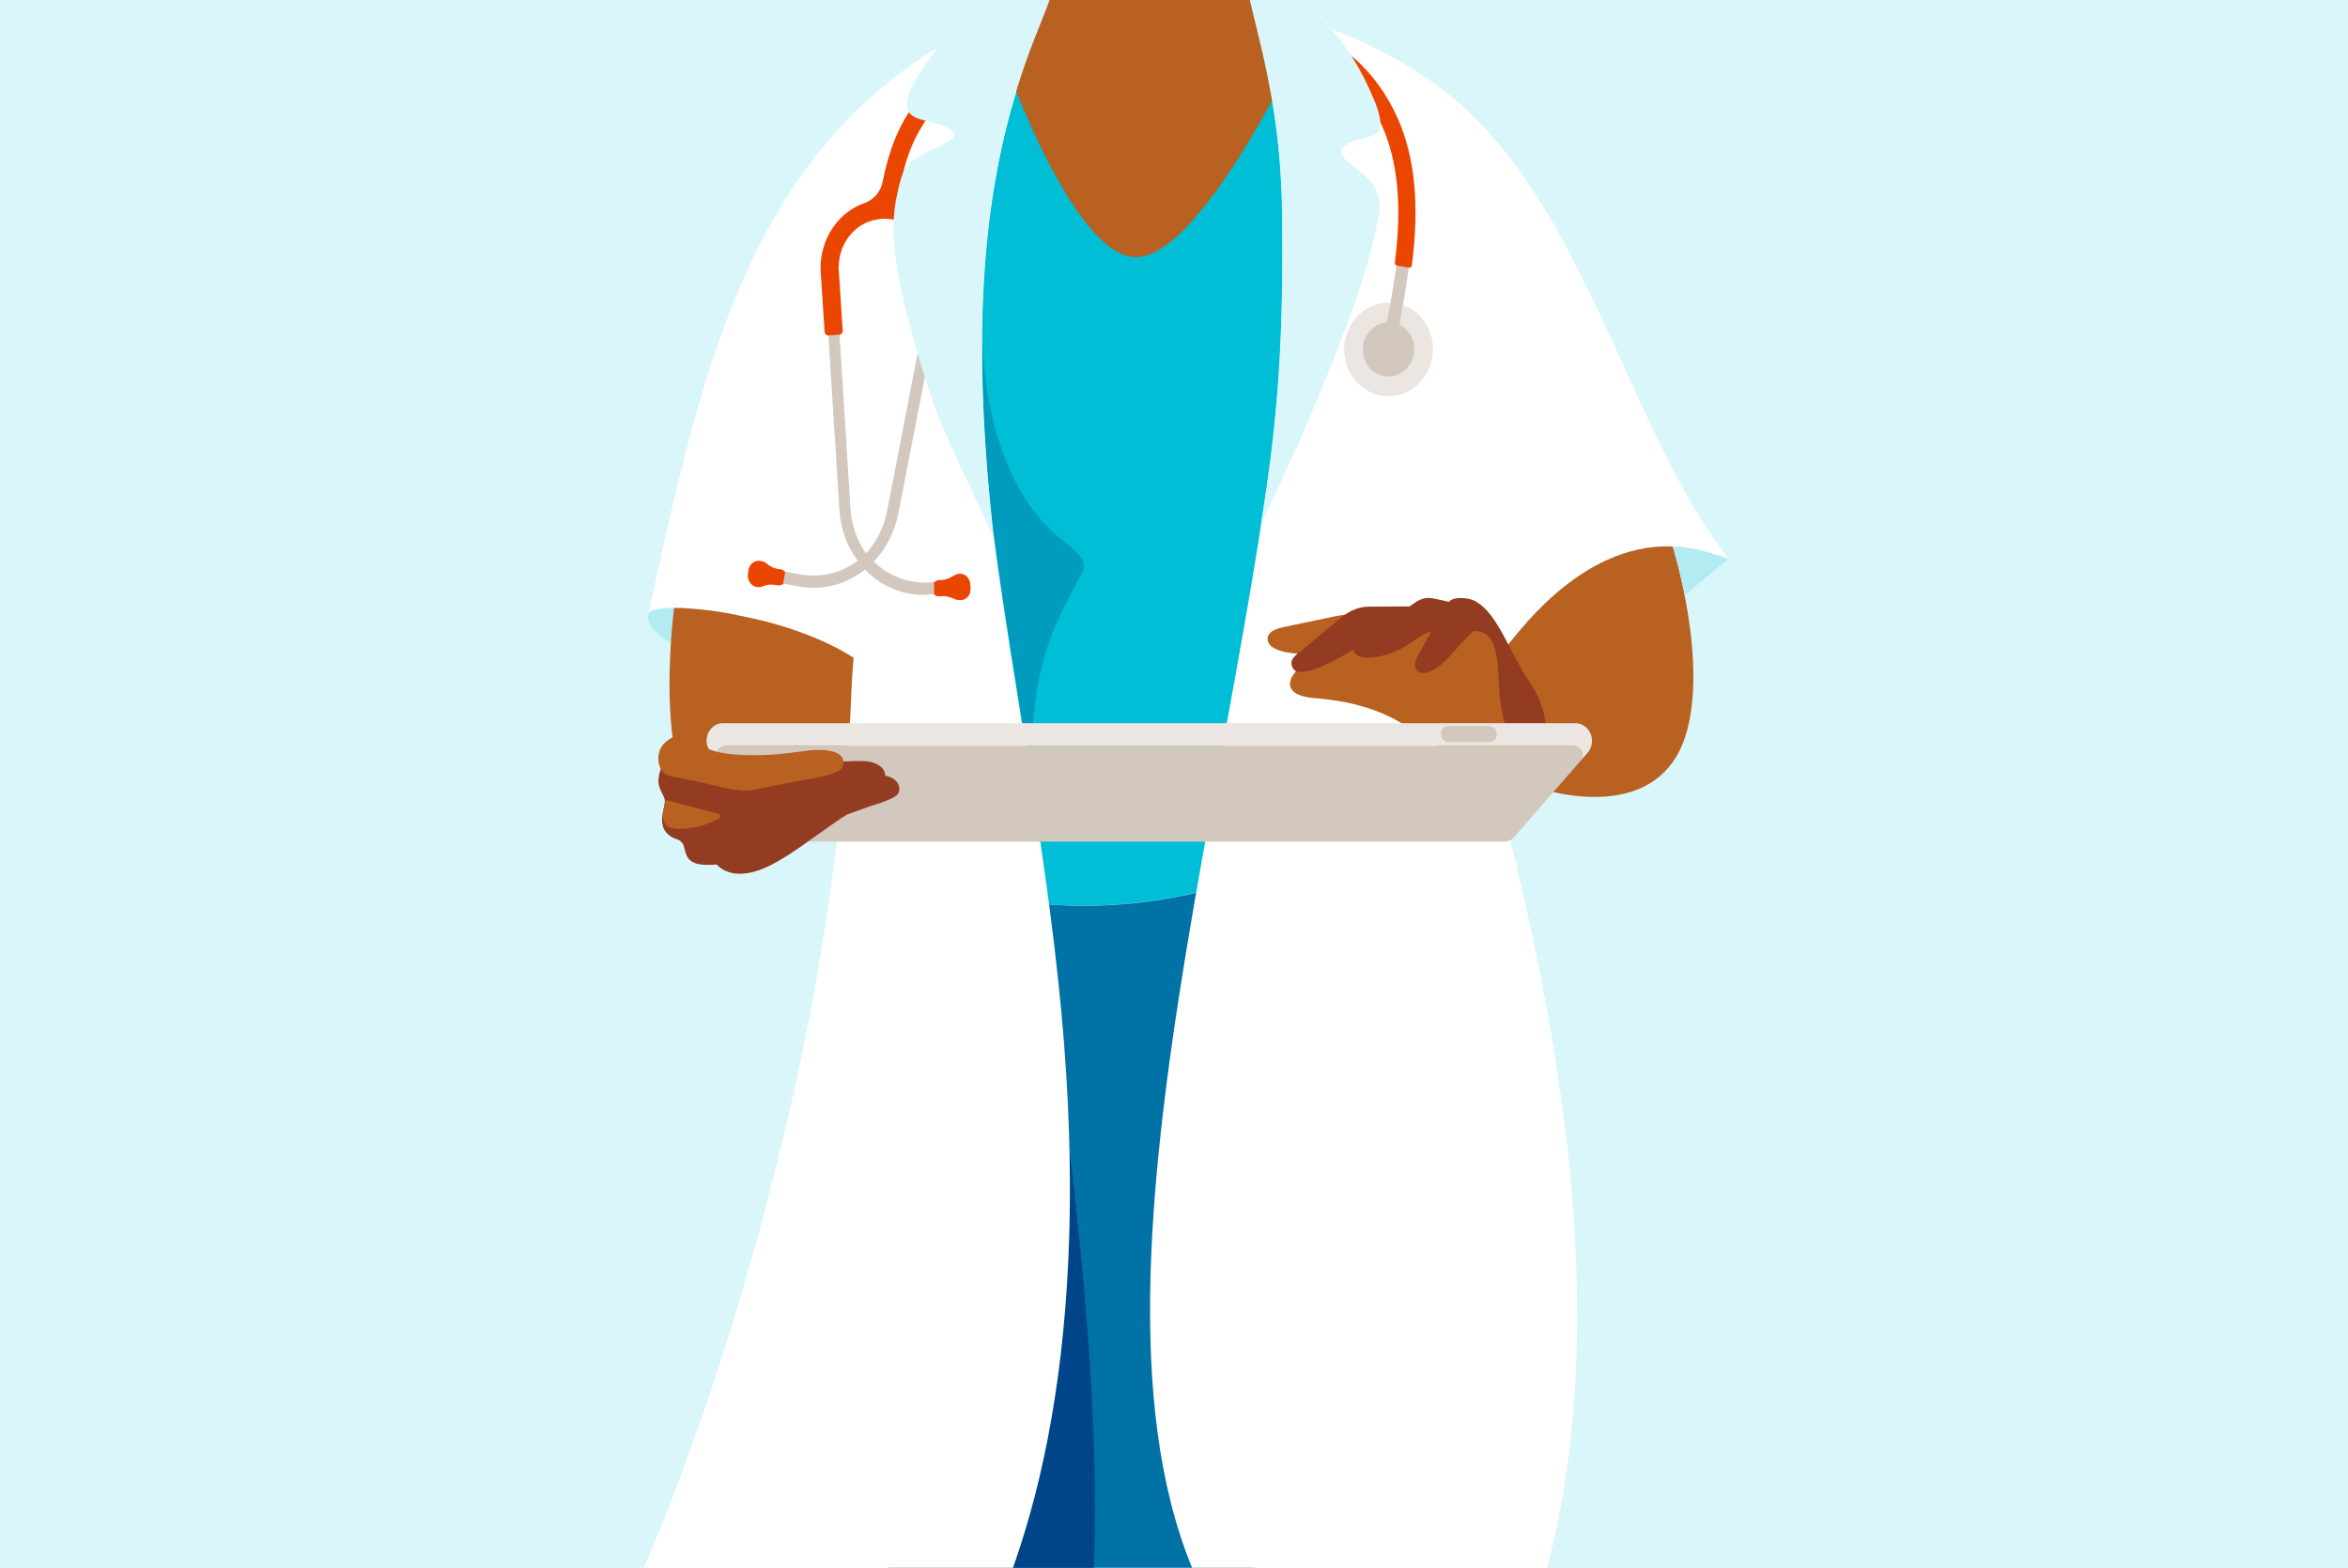
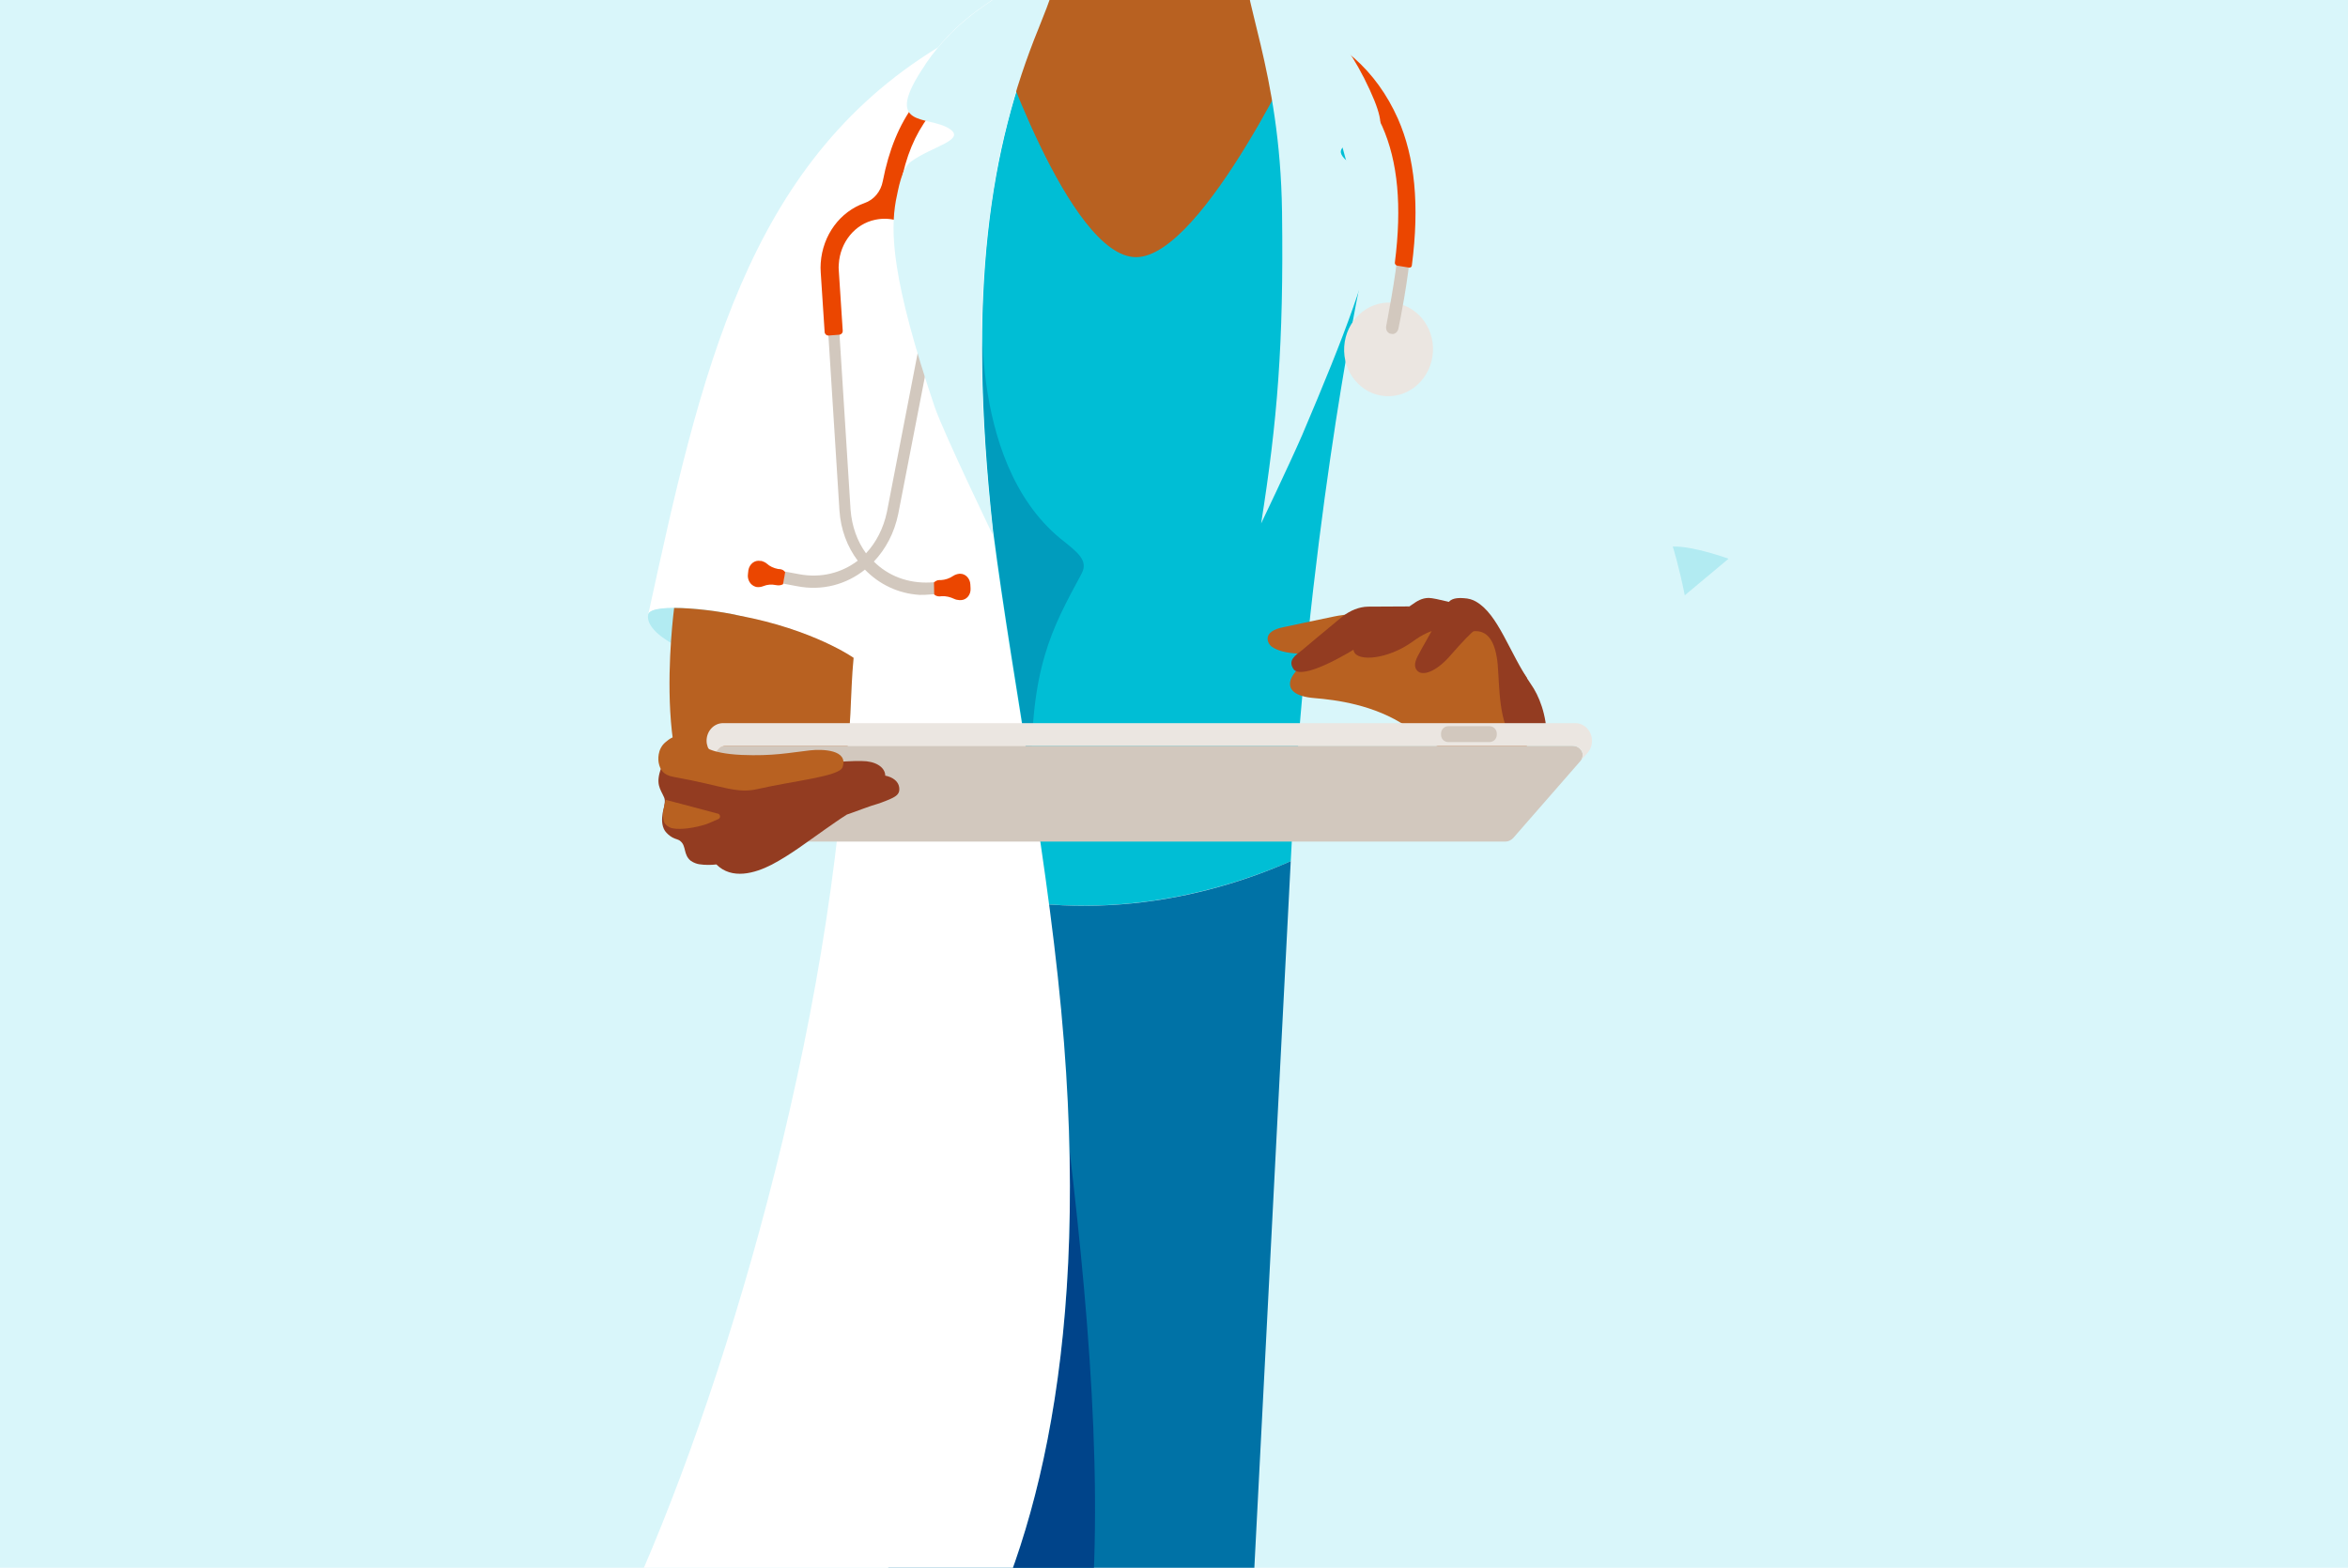
<svg xmlns="http://www.w3.org/2000/svg" xmlns:xlink="http://www.w3.org/1999/xlink" version="1.1" id="Layer_1" x="0px" y="0px" viewBox="0 0 1078 720" style="enable-background:new 0 0 1078 720;" xml:space="preserve">
  <style type="text/css">
	.st0{fill:#D9F6FA;}
	.st1{clip-path:url(#SVGID_00000179605892011632082520000008924058477026150333_);}
	.st2{fill:#00BED5;}
	.st3{fill:#009CBD;}
	.st4{fill:#0072A6;}
	.st5{fill:#00448A;}
	.st6{fill:#FFFFFF;}
	.st7{fill:#EBE6E1;}
	.st8{fill:#D2C8BE;}
	.st9{fill:#EB4600;}
	.st10{fill:#B2EBF2;}
	.st11{fill:#B86121;}
	.st12{fill:#933C21;}
</style>
  <g id="Background">
    <rect class="st0" width="1078" height="720" />
  </g>
  <g id="ILLUSTRATION">
    <g>
      <g>
        <g>
          <defs>
            <rect id="SVGID_1_" x="274" width="540" height="720" />
          </defs>
          <clipPath id="SVGID_00000179608405357802448730000015521882036531556248_">
            <use xlink:href="#SVGID_1_" style="overflow:visible;" />
          </clipPath>
          <g style="clip-path:url(#SVGID_00000179608405357802448730000015521882036531556248_);">
            <path class="st2" d="M592.6,395.5c7.1-145.6,31-261.1,31-261.1c1-14.4,0.6-33.1-4.2-54.8c-15.6-70.4-49.5-56-43.5-126.1h-94.8       c6,70.1-27.9,55.9-43.5,126.1c-4.2,19-6.8,36.8-8.1,51.6l0.9,273.9C493.5,426.1,552.2,413.1,592.6,395.5z" />
            <path class="st3" d="M451.6,131.6c-1.6,31.6-0.5,68.2,4.4,112c4.8,36.8,11.4,75.4,17.6,115.2c-0.8-52.1,9.2-69.8,23-95.4       c3.2-6.1-1.9-9.8-9.8-16.1C442.9,211.1,451.6,131.6,451.6,131.6z" />
            <path class="st4" d="M592.6,395.5c-40.4,17.8-98.9,30.6-162.4,9.6l-25,351.6h42.9H574L592.6,395.5z" />
            <path class="st5" d="M491,527.8c3.8,167.6-46.1,249.6-81,286.4c39.2,10.4,80.8,9,87.6-39.5C508,701.1,501,612.9,491,527.8z" />
-             <path class="st6" d="M773.4,273.4l20.2-16.8C745.9,195.6,726.6,86,658,38c-17.5-12.2-33.5-19.8-46.5-24.5       c-2.5-2.9-5.1-5.6-8-8.1c-18.6-16.6-32.6-29.6-32.6-29.6c-1.5,23.5,16.9,55.6,17.8,121.6c0.6,47.2-1,78.6-5.1,112.1       c-28.6,211.2-115,474.6,10.8,574.6c0,0,73.1,64.5,109.2-41.9c33.5-99,24.8-228.1-17.8-385.5       C674.8,316.1,773.4,273.4,773.4,273.4z" />
            <g>
              <ellipse transform="matrix(6.359690e-02 -0.998 0.998 6.359690e-02 436.786 786.485)" class="st7" cx="637.5" cy="160.5" rx="21.5" ry="20.4" />
              <path class="st8" d="M644.9,111.1c-0.8,0-1.5,0.2-2,0.8c-0.6,0.5-0.9,1.2-1,2.1c-0.8,12.2-5.5,35.6-5.5,35.9        c-0.1,0.7,0,1.5,0.4,2.2c0.4,0.6,1,1.1,1.8,1.2c0.2,0,0.5,0.1,0.8,0.1h0.1c1.2-0.1,2.2-1.1,2.5-2.4c0.3-1,4.9-24,5.6-36.9        C647.6,112.6,646.4,111.2,644.9,111.1z" />
-               <ellipse transform="matrix(6.359690e-02 -0.998 0.998 6.359690e-02 436.786 786.485)" class="st8" cx="637.5" cy="160.5" rx="12.5" ry="11.8" />
              <path class="st9" d="M641.8,54.5c-9.9-22.2-26.9-37.2-50.5-44.6h-0.1c-0.5-0.1-1-0.2-1.2-0.4c-0.8-0.2-1.8-0.4-2.5-0.1        c-1.2,0.4-2.2,1.4-2.6,2.6c-0.4,1.1-0.2,2.2,0.1,3.2c0.5,1,1.2,1.8,2.2,2.1c0.4,0.1,1,0.4,1.9,0.6        c21.4,6.6,36.6,20.1,45.5,40.1c7.2,16.2,9.1,36.7,5.8,62.6c-0.1,0.6,0.4,1.2,1,1.4l5.6,0.9c0.6,0.1,1.2-0.4,1.2-1        C651.8,94.2,649.6,72.2,641.8,54.5z" />
            </g>
            <g>
              <path class="st6" d="M488.5,478.9c-6.4-81.2-23.2-162.2-32.6-235.2c-12.2-111.2-1-176.4,21-230.6c22.2-54.6,4-35.5,4-35.5        S472.1-11.2,451.2,3c-7.6,5.2-14.6,11.5-20.6,18.8c-87.9,53.7-109,150.2-133,260.5c1-5.1,27.2-2.9,41.6,0.5        c34.2,6.4,52.6,19.4,52.6,19.4c-1.6,17.2-0.8,35-4.2,49.1c-11.5,150.1-65.5,319.5-109.1,405.6c-33.4,65.8,98.8,83.4,98.8,83.4        S511.8,776.8,488.5,478.9z" />
              <path class="st10" d="M297.6,282.2c1.1-5.8,33.5-2.2,45.9,1.6c12.4,3.9,45.2,28.9,26.1,28.9S294.8,297.2,297.6,282.2z" />
              <path class="st11" d="M387.6,351.2c-4.8,18.9-17.4,31-54.5,26.5c-36.2-4.5-23.6-98.2-23.6-98.5c9.1,0,21.5,1.6,29.8,3.5        c34.2,6.4,52.6,19.4,52.6,19.4C390.2,319.4,391.1,337.1,387.6,351.2z" />
            </g>
            <path class="st11" d="M575.8-46.5H481c4,47.2-10,39.8-24.4,62c0,0,34,102.6,65,102.6c31,0,78.5-103.5,78.5-103.5       C585.8-7.8,571.8,0.6,575.8-46.5z" />
            <g>
              <ellipse transform="matrix(0.997 -7.669302e-02 7.669302e-02 0.997 -8.49 29.686)" class="st8" cx="382.3" cy="125.4" rx="2.6" ry="1.1" />
              <path class="st8" d="M422.2,273.2c-9.9-0.6-18.6-4.9-25.1-11.6c-8.5,6.8-19.6,9.9-31.2,7.6l-6.5-1.2l1-5.5l6.5,1.2        c10.1,1.9,19.5-0.6,26.9-6.2c-4.8-6.4-7.8-14.2-8.4-23.1L378.5,125c-0.1-1.5-0.1-2.7,0-4.1c1-16.1,14.2-28.5,29.5-27.5        c15.3,1,26.8,14.9,25.8,31c-0.1,1.4-0.2,2.5-0.5,4L412.4,236c-1.8,8.8-5.8,16.2-11.2,21.9c6.5,6.5,15.6,10.1,25.9,9.6l6.6-0.4        l0.2,5.5l-6.6,0.4C425.4,273.2,423.9,273.2,422.2,273.2z M407.5,99c-12.4-0.8-23.1,9.2-23.9,22.2c-0.1,1.1-0.1,2.1,0,3.4        l6.9,109.4c0.6,7.8,3.1,14.6,7.1,20.1c4.6-4.9,8-11.4,9.6-19L428,127.6c0.2-1.2,0.4-2.3,0.4-3.2        C429.2,111.1,419.9,99.9,407.5,99z" />
              <path class="st9" d="M418.5,94.8c-3.6-1.8-5.8-6-5-10.1c2.4-12.9,6.6-22.9,12.8-31.1c5.8-7.6,14.4-13.6,23-18.1        c0.9-0.5,1.9-1,2.8-1.4c0.1,0,0.1-0.1,0.2-0.1c1.2-0.6,2.5-1.1,3.8-1.8c7.6-3.6,12.8-7.3,17.5-11.4c1.5-2,1.1-3.8,2.6-5.5        c-10.5,2.2-40.5,11.6-56.5,32.7c-6.9,9.4-11.6,20.8-14.4,35.2c-0.9,4.8-4.1,8.6-8.5,10.1c-11,3.9-19.1,14.5-20,27.5        c-0.1,1.5-0.1,2.7,0,4.2l1.8,27.5c0.1,1,0.9,1.6,1.7,1.6l5.1-0.4c0.9-0.1,1.6-0.9,1.5-1.9l-1.8-27.5c-0.1-1.1-0.1-2,0-3        c0.6-10,7.4-18.5,16.8-20.4c14.1-2.9,25.9,9,25,23c-0.1,1-0.2,2-0.4,3l-5.2,27.1c-0.1,1,0.4,1.9,1.2,2l5,1        c0.9,0.2,1.7-0.4,2-1.4l5.2-27.2c0.2-1.5,0.5-2.8,0.5-4.1C436,111.6,429.1,99.9,418.5,94.8z" />
              <path class="st9" d="M445.6,270.2l-0.1-1.8c-0.1-2.6-2.1-4.9-4.6-4.9c-0.1,0-0.2,0-0.4,0c-1,0.1-2,0.4-2.9,1        c-1.6,1.1-3.6,1.8-5.6,1.9h-0.8c-0.9,0-1.8,0.5-2.4,1.1l0.1,5.5c0.6,0.6,1.5,0.9,2.4,0.9l1.1-0.1c2-0.1,3.9,0.4,5.6,1.2        c0.8,0.4,1.5,0.5,2.4,0.6c0.2,0,0.5,0,0.8,0C443.9,275.5,445.8,273,445.6,270.2z" />
              <path class="st9" d="M343.6,261.8l-0.2,1.8c-0.4,2.6,1.1,5.2,3.6,5.9c0.1,0,0.2,0,0.4,0.1c1,0.1,2,0,3-0.4        c1.9-0.8,3.9-0.9,5.8-0.5l0.8,0.1c0.9,0.1,1.8-0.1,2.5-0.5l1-5.5c-0.5-0.8-1.2-1.2-2.2-1.4l-1.1-0.1c-2-0.4-3.8-1.2-5.2-2.5        c-0.6-0.5-1.4-0.9-2.1-1.1c-0.2-0.1-0.5-0.1-0.8-0.1C346.4,257.1,344.1,259.1,343.6,261.8z" />
            </g>
            <path class="st0" d="M418.4,74.1c9.6-6.9,25.2-9.8,17.6-14.9c-9.9-6.6-31.6,0.5-11.2-29.5c0.1-0.1,0.1-0.3,0.2-0.4       c7.1-10.4,16-19.2,26.2-26.2c20.9-14.2,29.6-25.5,29.6-25.5s18.2-19.1-4,35.5s-33.5,120.4-20.8,233c0-0.1-22.1-45.8-26.8-59       c-20-59.1-20.4-80.8-17.9-94.9C412.5,86.6,413.9,77.2,418.4,74.1z" />
            <g>
              <path class="st11" d="M701.1,311.4c-9-12.8-13.2-21.5-13.2-21.5c-1.9-0.2-4.8-5.1-6-2s-14.5,1.2-14.5,1.2        c-5.4-10.1-35.5,3-35.5,3l-6.9,7c-18-4.6-30.8,8.1-32.4,13c-1.5,4.6,2,7.8,10.9,8.5c9.7,0.8,27.5,3,42.4,13.1l0,0        c22.9,17.2,45,21.4,53.2,15c0.6-0.5,1.2-1.1,1.9-1.9L701.1,311.4L701.1,311.4z" />
-               <path class="st11" d="M768,251c0,0,16.6,53.2,5.8,87.1c-11.8,36.8-55.6,32.1-90.5,15c0,0,6.9-56,8.8-56.9        C694,295.4,724.2,249,768,251z" />
              <path class="st11" d="M634,282.6c-3.8-1.9-17.4-0.4-21.4,0.5c-8.8,1.8-23.2,4.9-23.2,4.9c-10.2,1.9-7.6,7.5-5.5,9        c5.5,3.9,16.5,3.6,27.1,2.8c5.2-0.5,8.2,1.1,8.2,1.1c8.4-2.1,18.8-8.8,18.8-8.8L634,282.6z" />
              <path class="st12" d="M628,278.6c-4.1,0.1-8.1,1.8-11.5,4.4c-7.1,5.8-18.6,15.5-18.6,15.5c-3.2,2.5-7,4.8-3.8,9.1        c4.4,4.2,22.4-5.8,33.9-13.3c4.5-3,19.2-15.8,19.2-15.8L628,278.6L628,278.6z" />
              <path class="st12" d="M656,274.6c-3.2,0-5.5,1.5-7.6,3c-7.5,5.2-21.4,14.1-21.4,14.1c-3.4,2.4-6.8,3.2-5.4,7.5        c1.8,4.8,15.6,3.6,26.9-4.5c10.1-7.4,13.9-5.1,13.9-5.1l8.6-11.7C670.9,277.9,658.9,274.6,656,274.6z" />
              <path class="st12" d="M687.2,301.9c1.4,7.5,0.1,25.4,5.9,35.4l17.1,2c-0.1-11.2-3.6-19.8-7.4-25.2        c-9.9-14.4-14.9-32.1-25.3-37.9l0,0c-1.4-0.8-3.2-1.4-5.6-1.5c-3-0.2-5.9,0.1-7.2,2.4c-3.8,5.9-9.5,16.6-11.8,20.5        c-0.5,0.9-1,1.9-1.5,2.8c-1.6,2.8-2.8,5.9-0.3,8c3,2.2,9.2-0.8,15-7.6c5.4-6.2,9.9-10.8,10.5-10.9        C680.9,289.5,685.5,291.6,687.2,301.9z" />
            </g>
            <g>
              <path class="st8" d="M726,344.6c-0.9-1.2-2.2-2.1-4-2.1h-84.4h-220h-84.4c-1.8,0-3.1,0.9-4,2.1c-1,1.5-0.8,3.5,0.4,4.9        l32.1,37h329.4c1.4,0,2.6-0.6,3.6-1.6l30.9-35.4C726.8,348.1,727,346.1,726,344.6z" />
              <path class="st7" d="M723.2,332.1H332c-4.2,0-7.6,3.6-7.6,8.1c0,2,0.8,3.9,1.9,5.3c0.1,0.1,1.4,1.6,3.5,4        c-1.1-1.4-1.4-3.4-0.4-4.9c0.9-1.2,2.2-2.1,4-2.1h84.4h219.9H722c1.8,0,3.1,0.9,4,2.1c1,1.5,0.8,3.5-0.4,4.9        c2-2.4,3.4-3.9,3.4-3.9c1.2-1.4,1.9-3.2,1.9-5.4C730.9,335.8,727.5,332.1,723.2,332.1z" />
              <path class="st8" d="M665,340.8h18.8c1.9,0,3.4-1.5,3.4-3.4v-0.5c0-1.9-1.5-3.4-3.4-3.4H665c-1.9,0-3.4,1.5-3.4,3.4v0.5        C661.6,339.4,663.1,340.8,665,340.8z" />
            </g>
            <path class="st12" d="M412.8,361.4c-0.4-2.5-2.8-4.5-6.4-5.2c0-0.1,0-0.3,0-0.5c-0.4-3.5-4.5-6.2-10.8-6.2       c-7.1-0.2-25.8,1.6-25.8,1.6s-47.2,3.5-59.6-8.9c0,0-4.6,5.4-6.5,10.1c-3,7.8-0.5,10,1.2,13.9c0.4,0.9,0.4,2,0.2,3       c-0.1,1.2-0.5,2.6-0.8,3.9c-0.5,2.9-0.6,6,1,8.5c0.9,1.2,2,2.2,3.4,3c1.6,0.9,2.8,0.8,3.8,1.8c2.6,2.2,1.2,6.1,4.6,8.9       c1.4,1,3.1,1.5,3.9,1.6c2.5,0.4,5.5,0.4,7.9,0.1c0.2,0.2,0,0,0,0c7.1,7.1,17.6,4.1,25.4,0.1c8.6-4.5,16.5-10.6,24.5-16.2       c3.2-2.2,6.5-4.6,10-6.8c4.5-1.5,10-3.8,15-5.2C411.1,366.2,413.4,365.2,412.8,361.4z" />
            <path class="st11" d="M305.5,378.5c1,1.1,2.4,1.9,3.9,2c3.2,0.5,9-0.1,14.9-2c2.4-0.9,4.2-1.8,5.6-2.4l0,0c1-0.5,0.9-2-0.2-2.4       l-24.1-6.4c-0.4,2.8-1.8,5.9-1,9.1C304.6,377.1,305,377.9,305.5,378.5L305.5,378.5z" />
            <path class="st11" d="M322.6,342.1c0,0,2.5,3.9,17.9,4.6c14.4,0.6,21.8-1,31.4-2.1c5.6-0.6,17.8-0.4,14.9,7.8       c-1.5,4.2-22.6,6.2-38.6,9.9c-10.4,2.4-15.9-1.4-38.9-5.5c-5.1-0.9-6.2-3.6-6.8-6.1c-0.4-1.6-0.8-6.7,3.1-9.9       c1.6-1.4,4.4-3.5,7.5-2.4L322.6,342.1z" />
            <path class="st0" d="M628.2,82.1c-8.6-8-17.4-11.4-9.6-16c10-6,24.1,2.4,7.5-30.6c-0.1-0.1-0.1-0.2-0.3-0.5       c-5.8-11.5-13.5-21.5-22.6-29.6c-18.4-16.6-32.4-29.6-32.4-29.6c-1.5,23.5,16.9,55.6,17.8,121.6c0.8,61.2-2.2,96-9.6,143       c0,0,13.1-27.4,18.8-40.5c20.1-47.3,30.5-74.8,35.4-102.3C634.1,91.8,632.2,85.8,628.2,82.1z" />
            <path class="st10" d="M793.6,256.6c0,0-16.1-5.9-25.6-5.6c0,0,2.9,9.2,5.5,22.4L793.6,256.6z" />
          </g>
        </g>
      </g>
    </g>
  </g>
</svg>